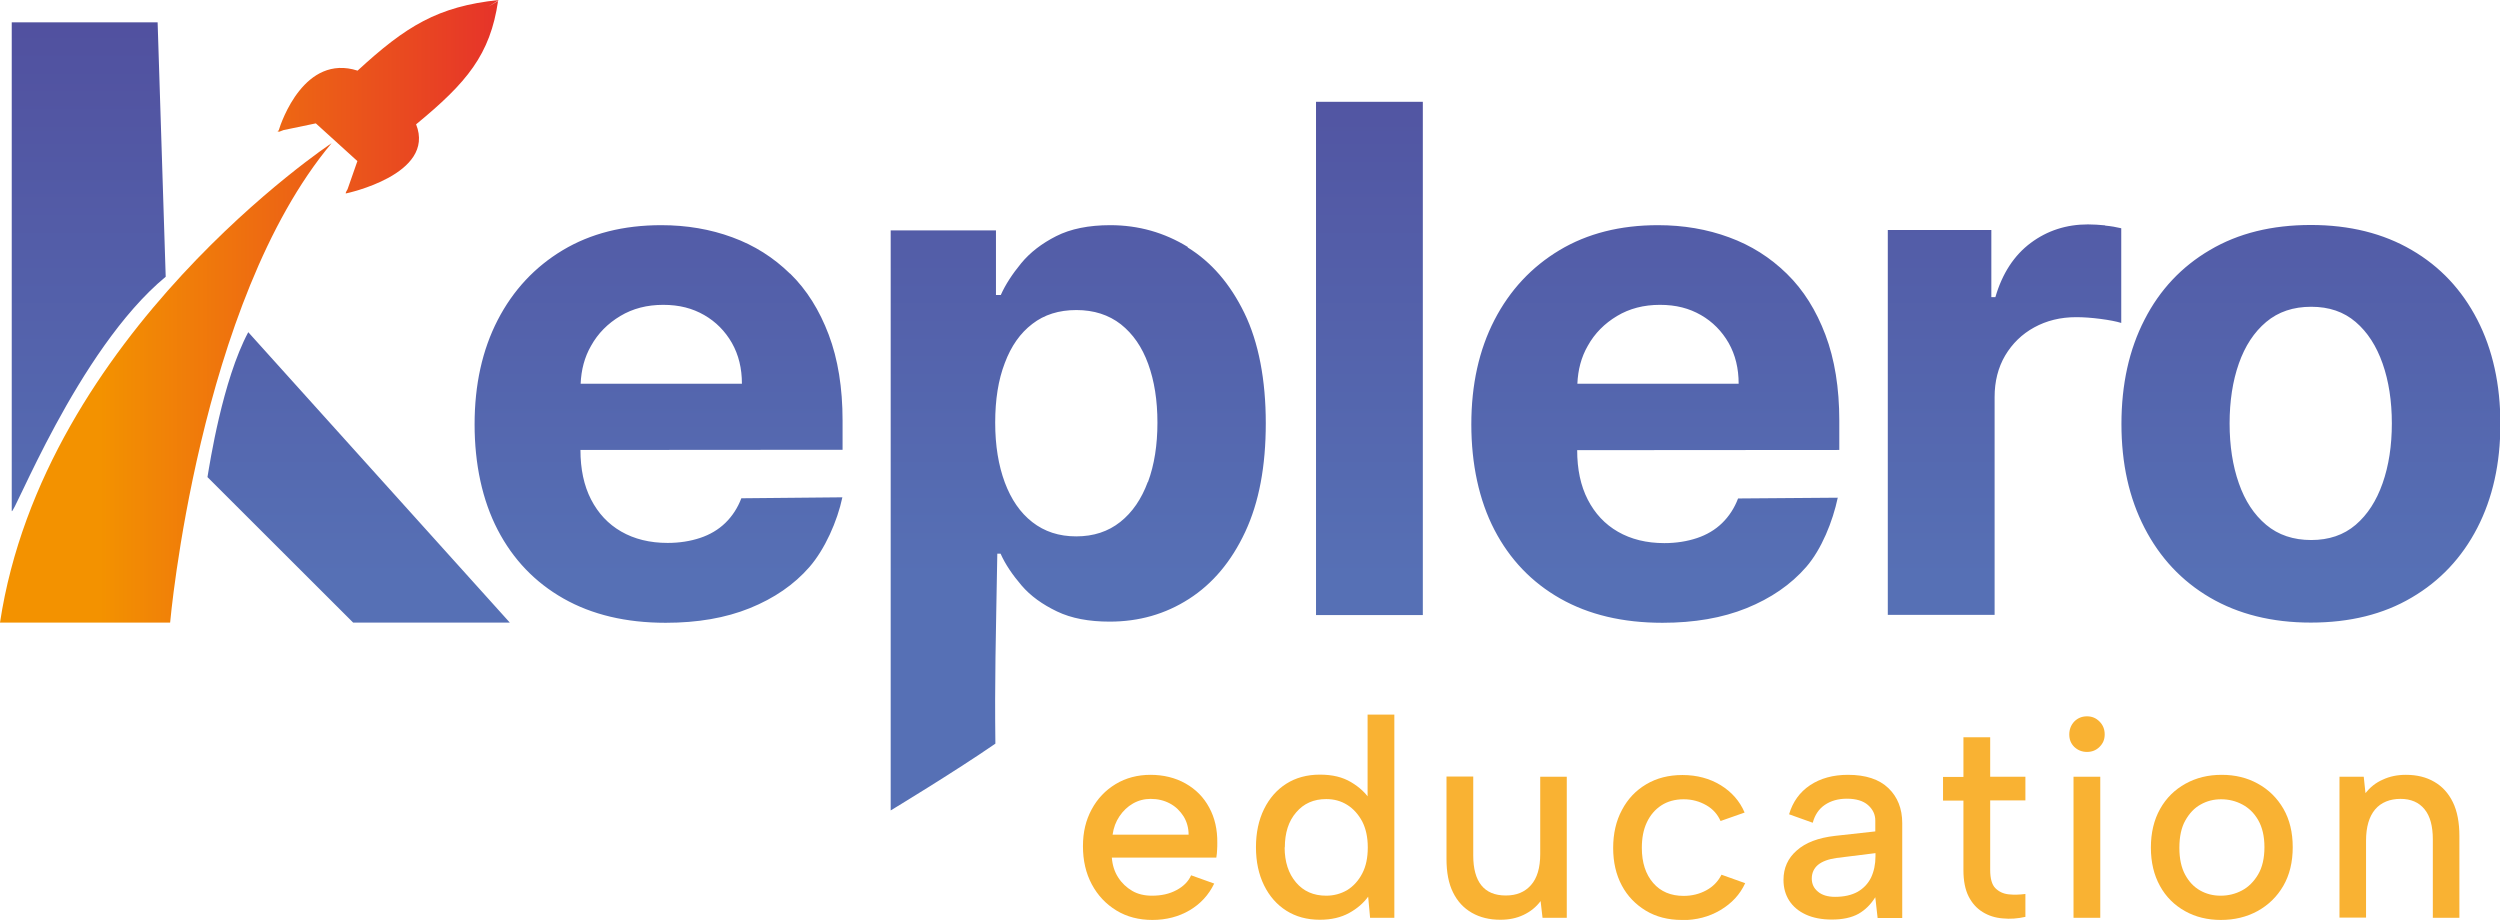
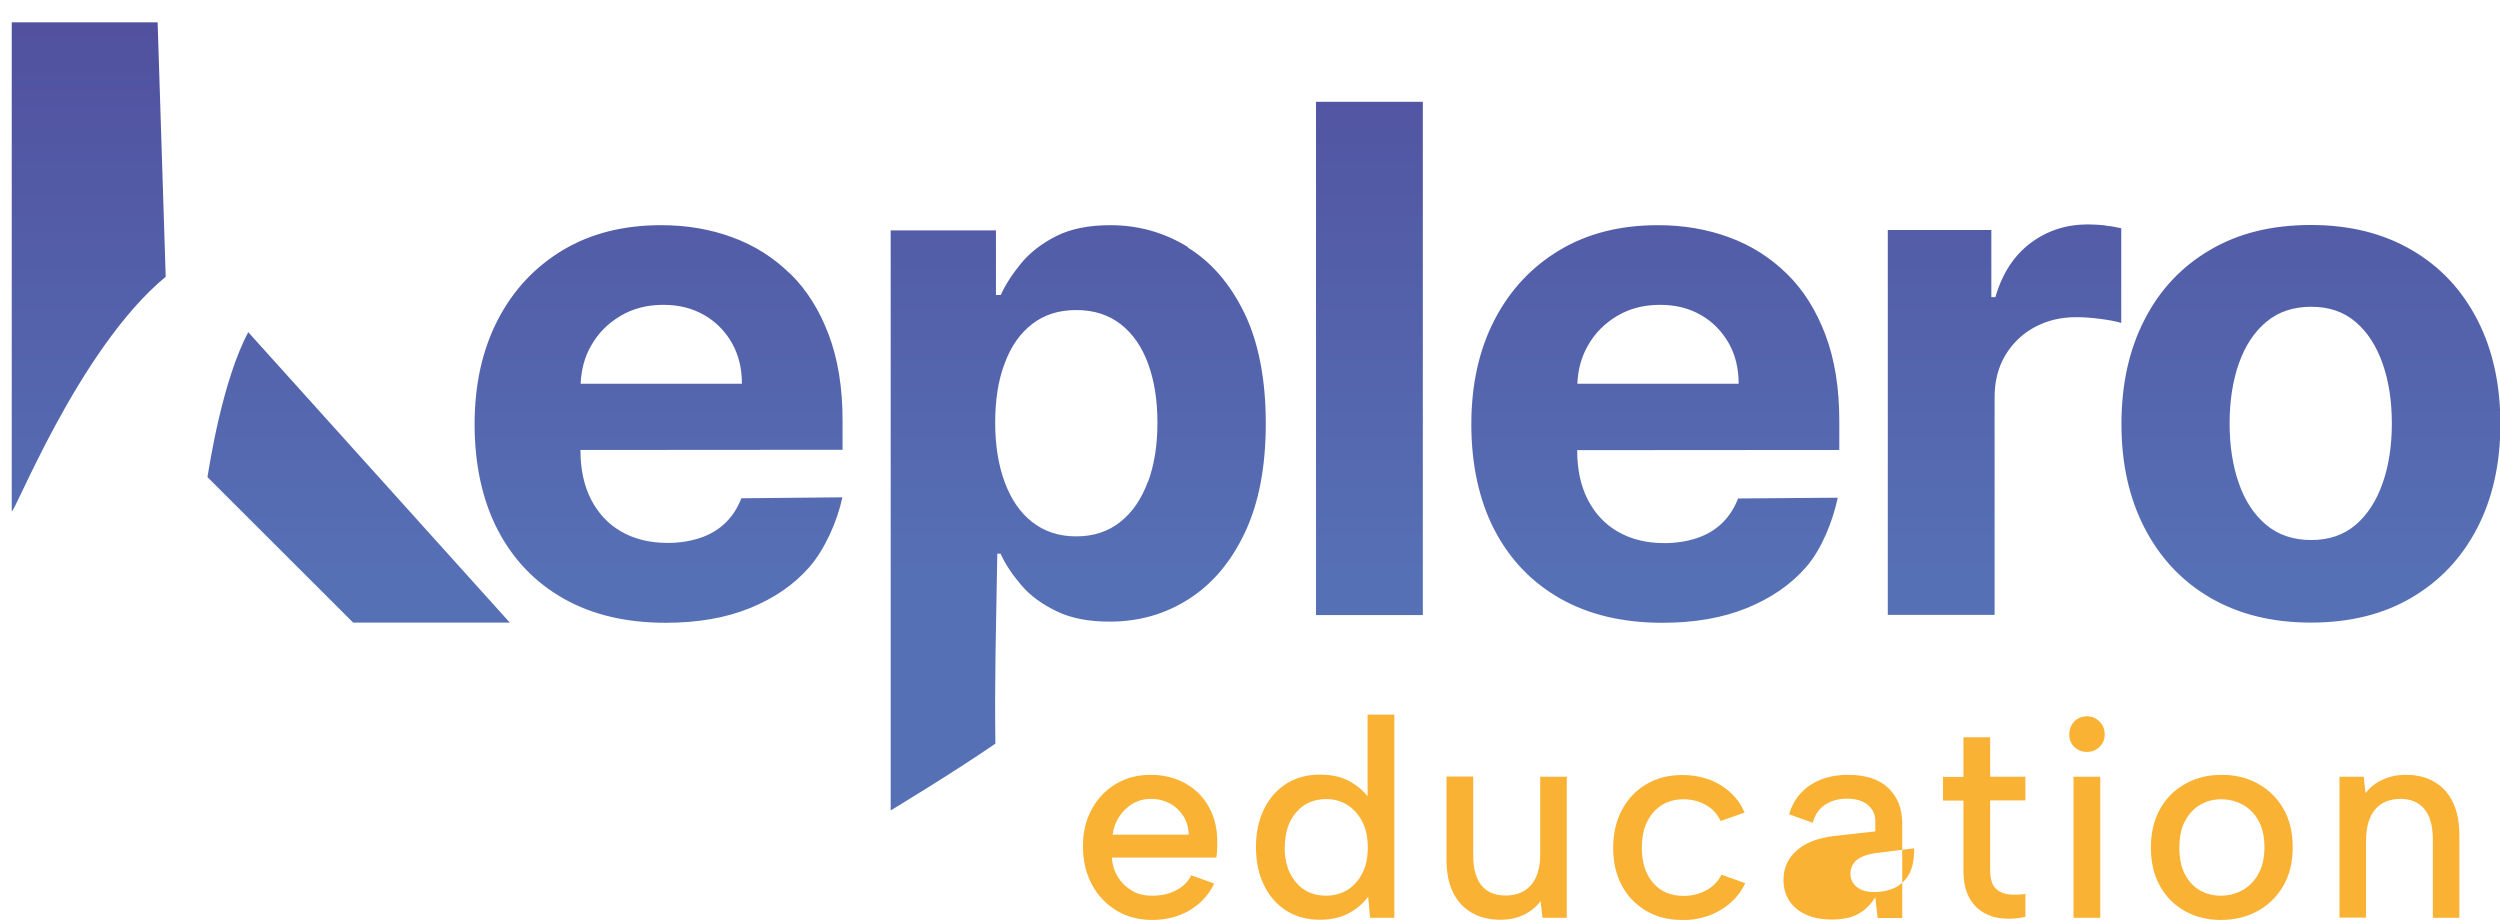
<svg xmlns="http://www.w3.org/2000/svg" id="Livello_2" data-name="Livello 2" viewBox="0 0 129.9 47.8">
  <defs>
    <style>
      .cls-1 {
        fill: url(#Sfumatura_senza_nome_67);
      }

      .cls-1, .cls-2, .cls-3 {
        stroke-width: 0px;
      }

      .cls-2 {
        fill: url(#Sfumatura_senza_nome_49);
      }

      .cls-3 {
        fill: #f9b233;
      }
    </style>
    <linearGradient id="Sfumatura_senza_nome_67" data-name="Sfumatura senza nome 67" x1="65.25" y1="79.11" x2="65.25" y2="-50.18" gradientUnits="userSpaceOnUse">
      <stop offset=".38" stop-color="#5670b5" />
      <stop offset=".82" stop-color="#4c328a" />
    </linearGradient>
    <linearGradient id="Sfumatura_senza_nome_49" data-name="Sfumatura senza nome 49" x1="0" y1="16.17" x2="25.92" y2="16.17" gradientUnits="userSpaceOnUse">
      <stop offset=".2" stop-color="#f39200" />
      <stop offset="1" stop-color="#e6332a" />
    </linearGradient>
  </defs>
  <g id="Livello_1-2" data-name="Livello 1">
    <g>
      <g>
        <path class="cls-3" d="m59.88,47.8c-.7,0-1.33-.16-1.87-.49-.54-.33-.97-.78-1.28-1.36s-.46-1.24-.46-1.98.15-1.35.45-1.91.72-1,1.25-1.32c.53-.32,1.14-.48,1.81-.48s1.29.15,1.82.45c.53.3.94.71,1.23,1.25.29.53.43,1.15.42,1.84,0,.12,0,.24-.01.36,0,.12-.02.26-.04.4h-5.43c.03.39.14.74.33,1.03.19.3.44.53.73.7s.64.25,1.02.25c.49,0,.91-.09,1.28-.29.36-.19.62-.45.76-.77l1.2.43c-.29.6-.72,1.06-1.28,1.39-.56.33-1.21.5-1.94.5Zm1.88-4.43c0-.35-.09-.67-.26-.95-.18-.28-.41-.51-.71-.67s-.63-.24-1-.24c-.33,0-.64.08-.92.24s-.51.38-.7.66c-.19.28-.31.6-.36.96h3.96Z" />
        <path class="cls-3" d="m71.22,41.61l-.16.04v-4.52h1.39v10.56h-1.26l-.1-1.1c-.24.33-.57.62-.99.85-.42.23-.92.35-1.52.35-.67,0-1.25-.16-1.74-.47-.49-.31-.88-.75-1.16-1.32-.28-.57-.42-1.23-.42-1.98s.14-1.41.42-1.98c.28-.57.67-1.01,1.16-1.32.49-.31,1.07-.47,1.74-.47s1.18.13,1.62.39c.44.26.78.58,1.02.96Zm-4.47,2.42c0,.75.2,1.36.59,1.82.39.46.91.69,1.57.69.4,0,.76-.1,1.09-.29.32-.2.58-.48.78-.86.2-.38.29-.83.29-1.36s-.1-.98-.29-1.35c-.2-.37-.46-.66-.78-.86-.32-.2-.68-.3-1.09-.3-.65,0-1.17.23-1.56.69-.4.46-.59,1.07-.59,1.82Z" />
        <path class="cls-3" d="m81.41,47.69h-1.26l-.1-.87c-.23.31-.53.55-.89.72-.36.17-.75.25-1.2.25-.57,0-1.06-.12-1.48-.36-.42-.24-.75-.59-.98-1.06-.23-.46-.34-1.04-.34-1.74v-4.28h1.39v4.11c0,.67.14,1.19.42,1.54.28.35.7.53,1.27.53s.99-.18,1.31-.54c.32-.36.48-.9.48-1.61v-4.02h1.38v7.33Z" />
        <path class="cls-3" d="m87.38,47.8c-.7,0-1.33-.16-1.86-.48s-.96-.76-1.25-1.31c-.3-.56-.45-1.21-.45-1.95s.15-1.41.46-1.98c.3-.57.72-1.01,1.26-1.33.54-.32,1.16-.48,1.88-.48.75,0,1.42.18,1.99.53.57.35.99.83,1.24,1.42l-1.25.44c-.15-.34-.39-.62-.74-.82s-.74-.31-1.18-.31-.84.11-1.16.32c-.32.21-.57.5-.75.88-.18.38-.26.82-.26,1.33,0,.76.2,1.37.59,1.82.39.45.92.67,1.58.67.44,0,.83-.1,1.18-.29s.61-.46.79-.81l1.23.44c-.27.59-.7,1.05-1.29,1.4-.59.35-1.25.52-2,.52Z" />
-         <path class="cls-3" d="m97.56,47.69l-.12-1.07c-.23.37-.52.66-.87.86-.36.2-.82.3-1.39.3-.53,0-.98-.09-1.35-.26-.37-.17-.66-.41-.86-.72-.2-.31-.3-.67-.3-1.08,0-.62.23-1.13.69-1.53.46-.41,1.12-.66,2-.76l2.08-.23v-.57c0-.31-.13-.58-.38-.8-.25-.22-.62-.33-1.1-.33-.45,0-.83.11-1.14.32-.31.21-.52.52-.63.93l-1.23-.44c.19-.64.55-1.15,1.09-1.51.54-.36,1.2-.54,1.97-.54.92,0,1.62.23,2.1.69.48.46.72,1.07.72,1.82v4.93h-1.28Zm-.12-3.36l-2.01.25c-.43.06-.75.18-.97.36-.21.18-.32.42-.32.71,0,.27.1.5.32.68.21.18.51.27.89.27.47,0,.86-.09,1.17-.26.31-.18.54-.42.7-.74.15-.32.23-.69.23-1.11v-.16Z" />
+         <path class="cls-3" d="m97.56,47.69l-.12-1.07c-.23.37-.52.66-.87.86-.36.2-.82.3-1.39.3-.53,0-.98-.09-1.35-.26-.37-.17-.66-.41-.86-.72-.2-.31-.3-.67-.3-1.08,0-.62.23-1.13.69-1.53.46-.41,1.12-.66,2-.76l2.08-.23v-.57c0-.31-.13-.58-.38-.8-.25-.22-.62-.33-1.1-.33-.45,0-.83.11-1.14.32-.31.21-.52.52-.63.93l-1.23-.44c.19-.64.55-1.15,1.09-1.51.54-.36,1.2-.54,1.97-.54.92,0,1.62.23,2.1.69.48.46.72,1.07.72,1.82v4.93h-1.28Zm-.12-3.36c-.43.06-.75.18-.97.36-.21.18-.32.42-.32.71,0,.27.1.5.32.68.21.18.51.27.89.27.47,0,.86-.09,1.17-.26.31-.18.54-.42.7-.74.15-.32.23-.69.23-1.11v-.16Z" />
        <path class="cls-3" d="m102.02,40.36v-2.05h1.39v2.05h1.83v1.23h-1.83v3.61c0,.45.09.77.27.95s.41.29.69.32.57.02.87-.02v1.19c-.4.09-.79.12-1.18.08-.39-.03-.73-.14-1.04-.33-.31-.19-.55-.46-.73-.81-.18-.36-.27-.81-.27-1.37v-3.61h-1.06v-1.23h1.06Z" />
        <path class="cls-3" d="m108.44,39.07c-.26,0-.48-.09-.66-.26-.18-.18-.26-.39-.26-.65s.09-.49.26-.67c.18-.18.4-.27.66-.27s.47.09.65.27c.18.18.27.4.27.67s-.09.47-.27.65c-.18.18-.4.26-.65.26Zm-.7,1.29h1.39v7.33h-1.39v-7.33Z" />
        <path class="cls-3" d="m115.4,47.8c-.69,0-1.32-.15-1.87-.46-.55-.31-.99-.74-1.3-1.31-.31-.56-.47-1.22-.47-1.99s.16-1.44.48-2.01c.32-.57.76-1,1.32-1.31.56-.31,1.18-.46,1.88-.46s1.32.15,1.88.46c.56.31,1,.74,1.33,1.31.32.56.48,1.22.48,1.99s-.16,1.44-.49,2.01c-.33.57-.78,1-1.34,1.31-.57.31-1.2.46-1.91.46Zm-.01-1.26c.39,0,.76-.09,1.1-.27.34-.18.62-.46.84-.83s.33-.85.33-1.42-.11-1.03-.32-1.4c-.21-.37-.49-.64-.83-.82-.34-.18-.71-.27-1.1-.27s-.74.09-1.06.27c-.33.18-.59.46-.8.83-.21.37-.31.85-.31,1.42s.1,1.03.3,1.4c.2.37.46.64.78.82.32.18.67.27,1.06.27Z" />
        <path class="cls-3" d="m121.56,40.36h1.26l.09.85c.24-.3.53-.54.9-.7.36-.17.76-.25,1.2-.25.57,0,1.06.12,1.47.36.42.24.74.59.97,1.06.23.47.34,1.06.34,1.76v4.25h-1.38v-4.08c0-.68-.14-1.21-.43-1.56-.29-.36-.71-.54-1.25-.54s-1.01.18-1.32.55c-.31.37-.47.91-.47,1.62v4h-1.38v-7.33Z" />
      </g>
      <path class="cls-1" d="m41.05,14.22c-.86-.84-1.85-1.47-3-1.89-1.14-.42-2.37-.63-3.69-.63-1.96,0-3.67.43-5.12,1.3-1.45.87-2.58,2.08-3.38,3.63-.8,1.55-1.2,3.36-1.2,5.42s.4,3.94,1.2,5.48c.8,1.54,1.94,2.73,3.42,3.57,1.48.84,3.25,1.26,5.31,1.26,1.65,0,3.11-.25,4.37-.76,1.26-.51,2.3-1.22,3.1-2.14.8-.92,1.45-2.38,1.71-3.62l-5.25.05c-.19.5-.47.93-.83,1.28-.36.35-.8.61-1.31.78s-1.08.26-1.69.26c-.93,0-1.73-.2-2.41-.59s-1.2-.95-1.57-1.67c-.37-.72-.55-1.58-.55-2.57h0s13.62-.01,13.62-.01v-1.52c0-1.7-.24-3.19-.72-4.46-.48-1.27-1.14-2.33-2-3.17Zm-10.88,5.72c.03-.72.2-1.38.54-1.97.36-.65.87-1.16,1.52-1.55s1.39-.58,2.23-.58,1.52.18,2.13.53c.61.35,1.09.84,1.44,1.45.35.62.52,1.32.52,2.12h-8.38Zm31.56-7.1c-1.23-.76-2.58-1.14-4.04-1.14-1.12,0-2.06.19-2.81.57-.75.38-1.36.85-1.82,1.41s-.82,1.11-1.06,1.65h-.25v-3.36h-5.47v30.14s3.31-2,5.44-3.47c-.04-3.4.02-5.19.1-9.87h.17c.25.56.62,1.1,1.09,1.65s1.09.99,1.84,1.35c.75.36,1.66.53,2.74.53,1.52,0,2.89-.39,4.12-1.18s2.2-1.94,2.92-3.48,1.07-3.41,1.07-5.65-.37-4.2-1.11-5.72-1.72-2.66-2.96-3.42Zm-2.09,12.2c-.33.89-.8,1.58-1.43,2.08-.63.5-1.39.75-2.29.75s-1.65-.25-2.28-.74c-.63-.49-1.1-1.18-1.43-2.06-.33-.89-.5-1.92-.5-3.11s.16-2.22.5-3.1c.33-.88.8-1.55,1.43-2.03.62-.48,1.38-.72,2.29-.72s1.68.25,2.31.74c.63.5,1.1,1.18,1.42,2.06.32.88.48,1.89.48,3.05s-.16,2.19-.49,3.08Zm8.74-19.75h5.55v26.67h-5.55V5.29Zm24.46,8.93c-.86-.84-1.85-1.47-3-1.89-1.14-.42-2.37-.63-3.69-.63-1.96,0-3.67.43-5.12,1.3-1.45.87-2.58,2.08-3.38,3.63-.8,1.55-1.2,3.36-1.2,5.42s.4,3.94,1.2,5.48c.8,1.54,1.94,2.73,3.42,3.57,1.48.84,3.25,1.26,5.31,1.26,1.65,0,3.11-.25,4.37-.76,1.26-.51,2.3-1.22,3.1-2.14.8-.92,1.38-2.37,1.64-3.6l-5.18.04c-.19.5-.47.93-.83,1.28-.36.35-.8.61-1.31.78s-1.08.26-1.69.26c-.93,0-1.73-.2-2.41-.59s-1.2-.95-1.57-1.67c-.37-.72-.55-1.58-.55-2.57h0s13.62-.01,13.62-.01v-1.52c0-1.7-.24-3.19-.72-4.46-.48-1.27-1.14-2.33-2-3.17Zm-10.88,5.72c.03-.72.2-1.38.54-1.97.36-.65.87-1.16,1.52-1.55s1.39-.58,2.23-.58,1.52.18,2.13.53c.61.35,1.09.84,1.44,1.45.35.62.52,1.32.52,2.12h-8.38Zm27.41-8.22c.32.03.6.08.85.14v4.92c-.26-.08-.62-.15-1.08-.21s-.88-.09-1.26-.09c-.82,0-1.54.18-2.18.53-.64.35-1.14.84-1.51,1.46-.37.63-.55,1.35-.55,2.16v11.32h-5.55V11.95h5.38v3.49h.21c.36-1.24.98-2.18,1.84-2.82.86-.64,1.85-.96,2.97-.96.28,0,.58.02.9.05Zm19.35,4.89c-.8-1.55-1.93-2.76-3.41-3.62-1.47-.86-3.22-1.3-5.24-1.3s-3.77.43-5.24,1.3c-1.47.86-2.61,2.07-3.4,3.62-.8,1.55-1.2,3.36-1.2,5.42s.4,3.85,1.2,5.4c.8,1.55,1.93,2.76,3.4,3.62,1.47.86,3.22,1.3,5.24,1.3s3.77-.43,5.24-1.3c1.47-.86,2.61-2.07,3.41-3.62.8-1.55,1.2-3.35,1.2-5.4s-.4-3.87-1.2-5.42Zm-4.92,8.5c-.32.91-.78,1.63-1.4,2.16-.62.53-1.39.79-2.31.79s-1.71-.26-2.34-.79c-.63-.53-1.1-1.24-1.42-2.16-.32-.91-.48-1.95-.48-3.11s.16-2.2.48-3.11.79-1.63,1.42-2.16c.63-.53,1.41-.79,2.34-.79s1.69.26,2.31.79c.62.53,1.08,1.25,1.4,2.16.32.91.48,1.95.48,3.11s-.16,2.2-.48,3.11ZM.61,26.54V1.16h7.58l.42,13.22C4.02,18.17.62,27.05.61,26.54Zm25.88,5.81h-8.14l-7.57-7.56c.12-.71.78-5.02,2.12-7.53l13.59,15.09Z" />
-       <path class="cls-2" d="m8.84,32.35s1.01,0-8.84,0C2.27,17.36,17.23,7.44,17.23,7.44c-6.92,8.25-8.39,24.91-8.39,24.91ZM25.37.35c.18-.12.37-.23.55-.35-3.18.33-4.84,1.37-7.34,3.67-2.75-.88-3.96,2.64-4.1,3.11l-.09.05.07-.02s0,.02,0,.02c-.01.04.08.01.27-.07l1.68-.35,2.16,1.96-.51,1.46c-.09.15-.12.23-.08.22,0,0,4.68-.98,3.64-3.59,2.64-2.17,3.85-3.62,4.26-6.41l-.51.3Z" />
    </g>
  </g>
</svg>